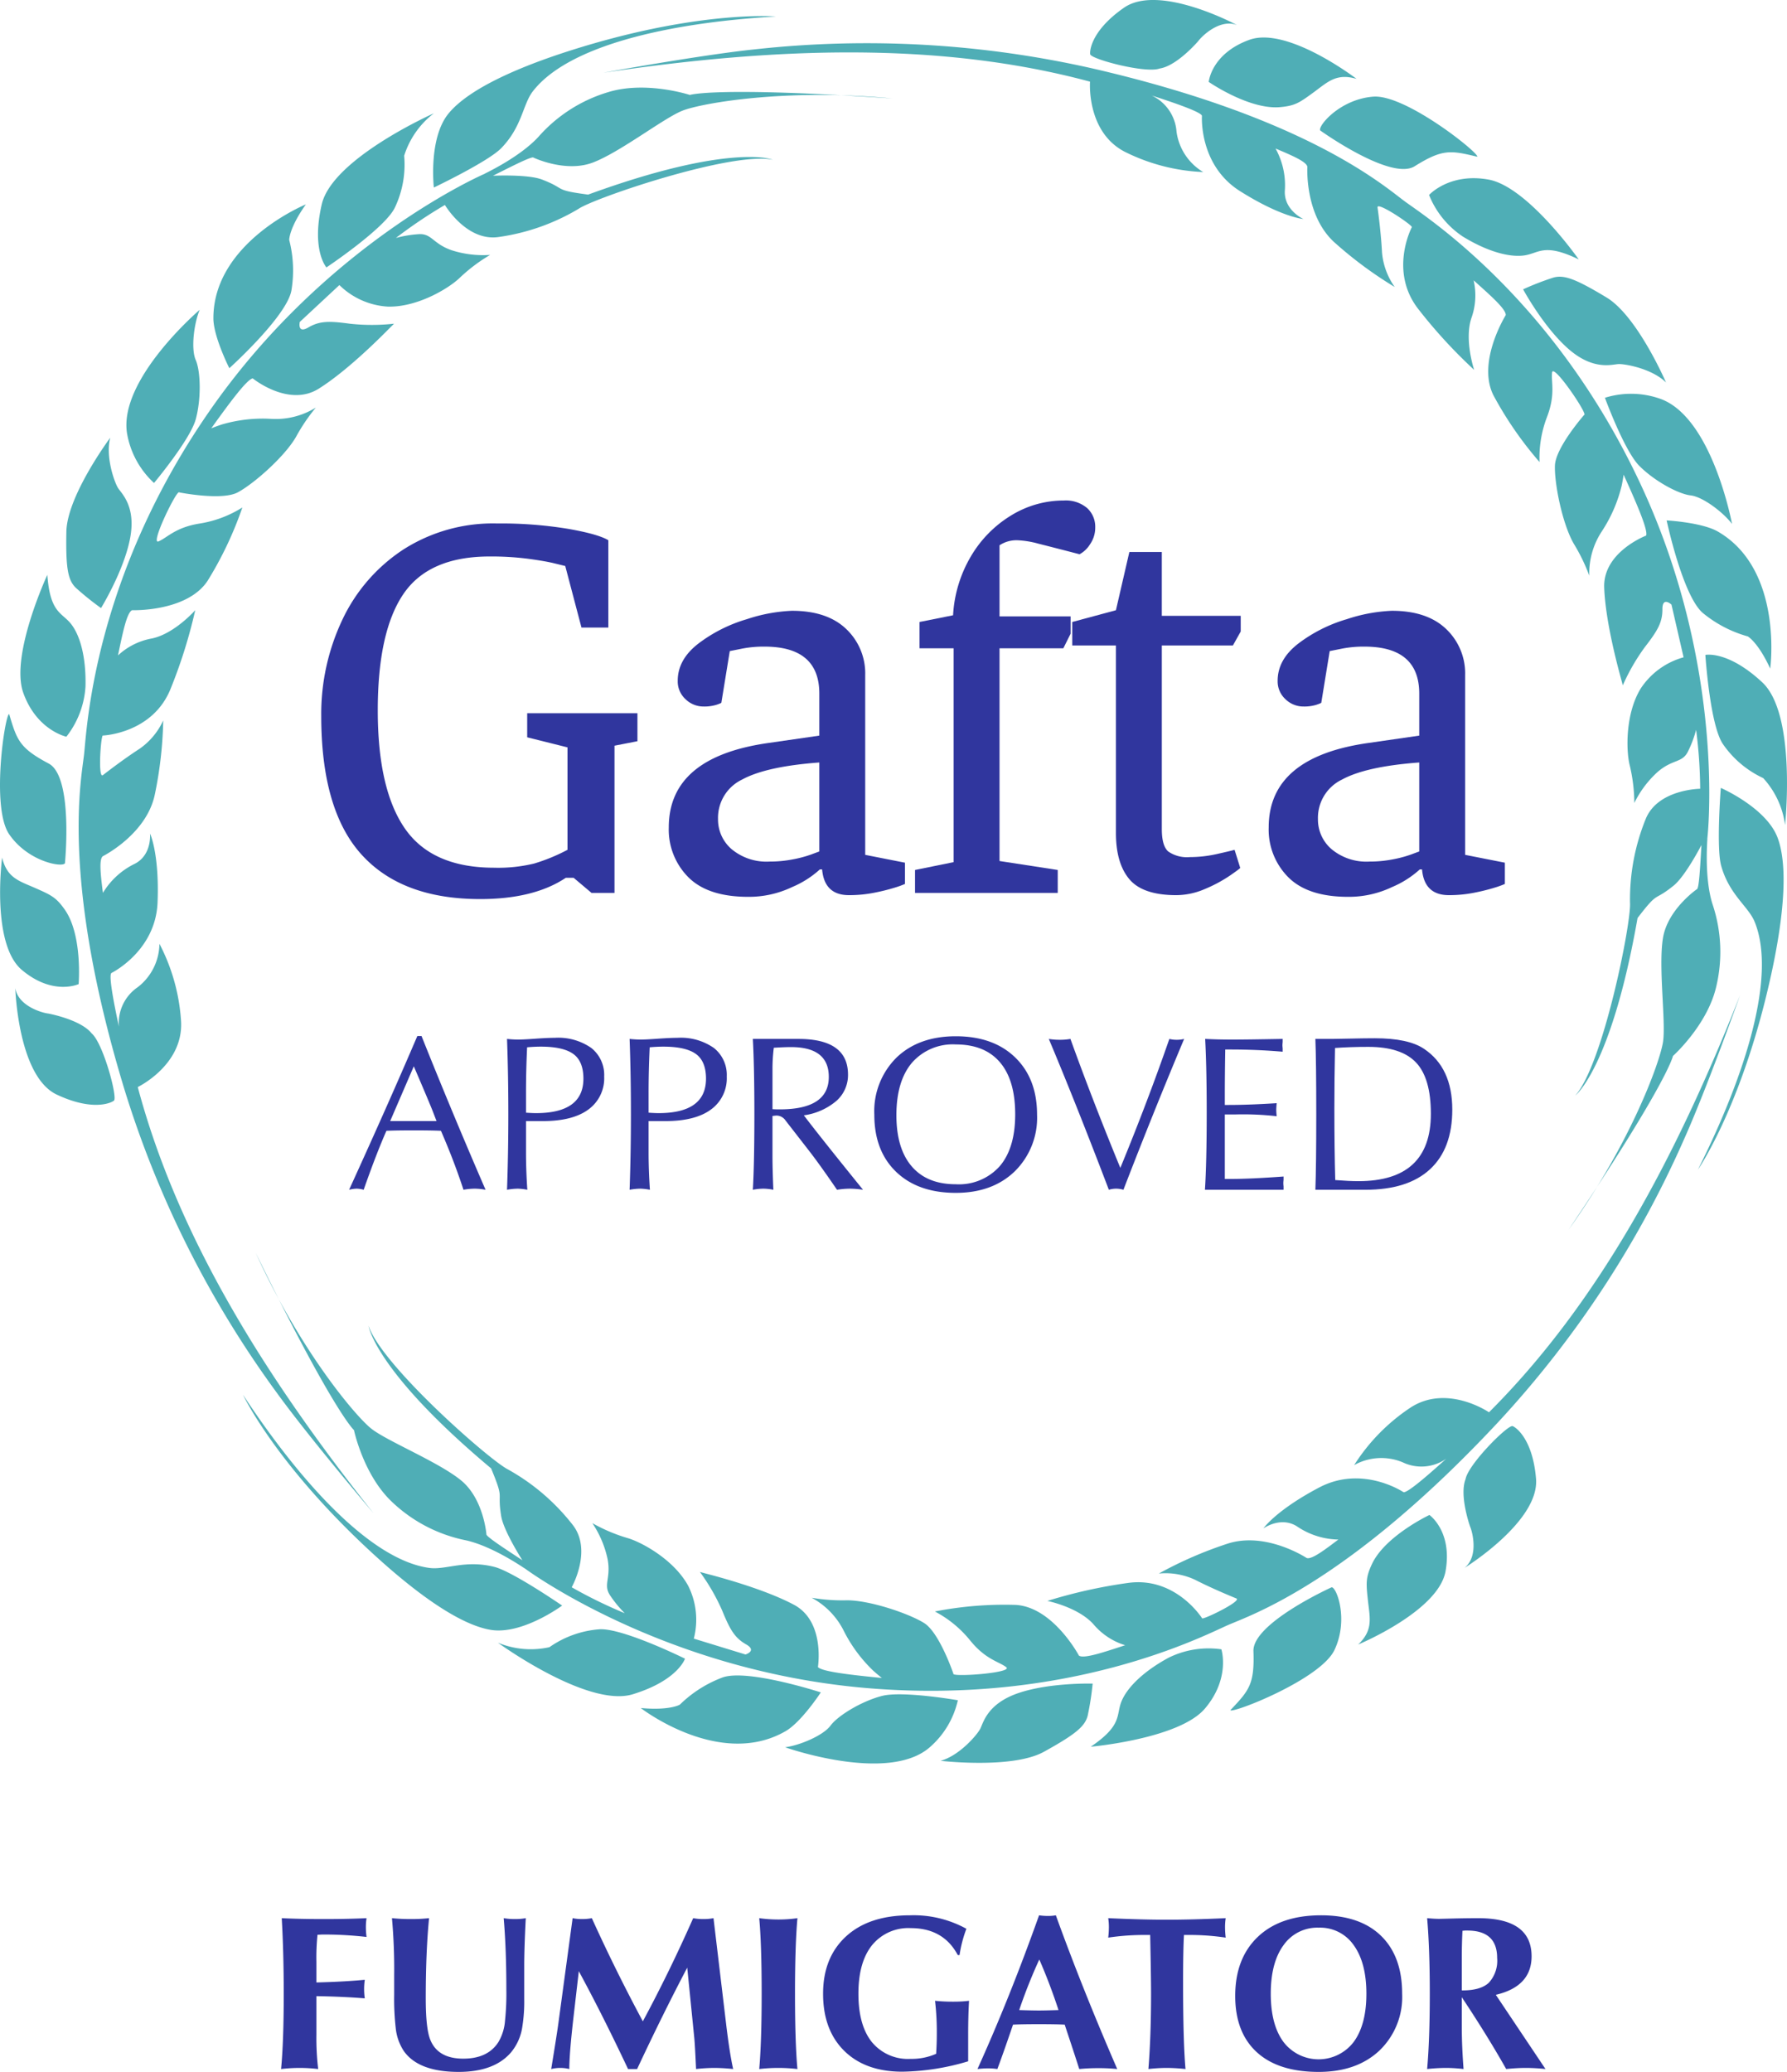
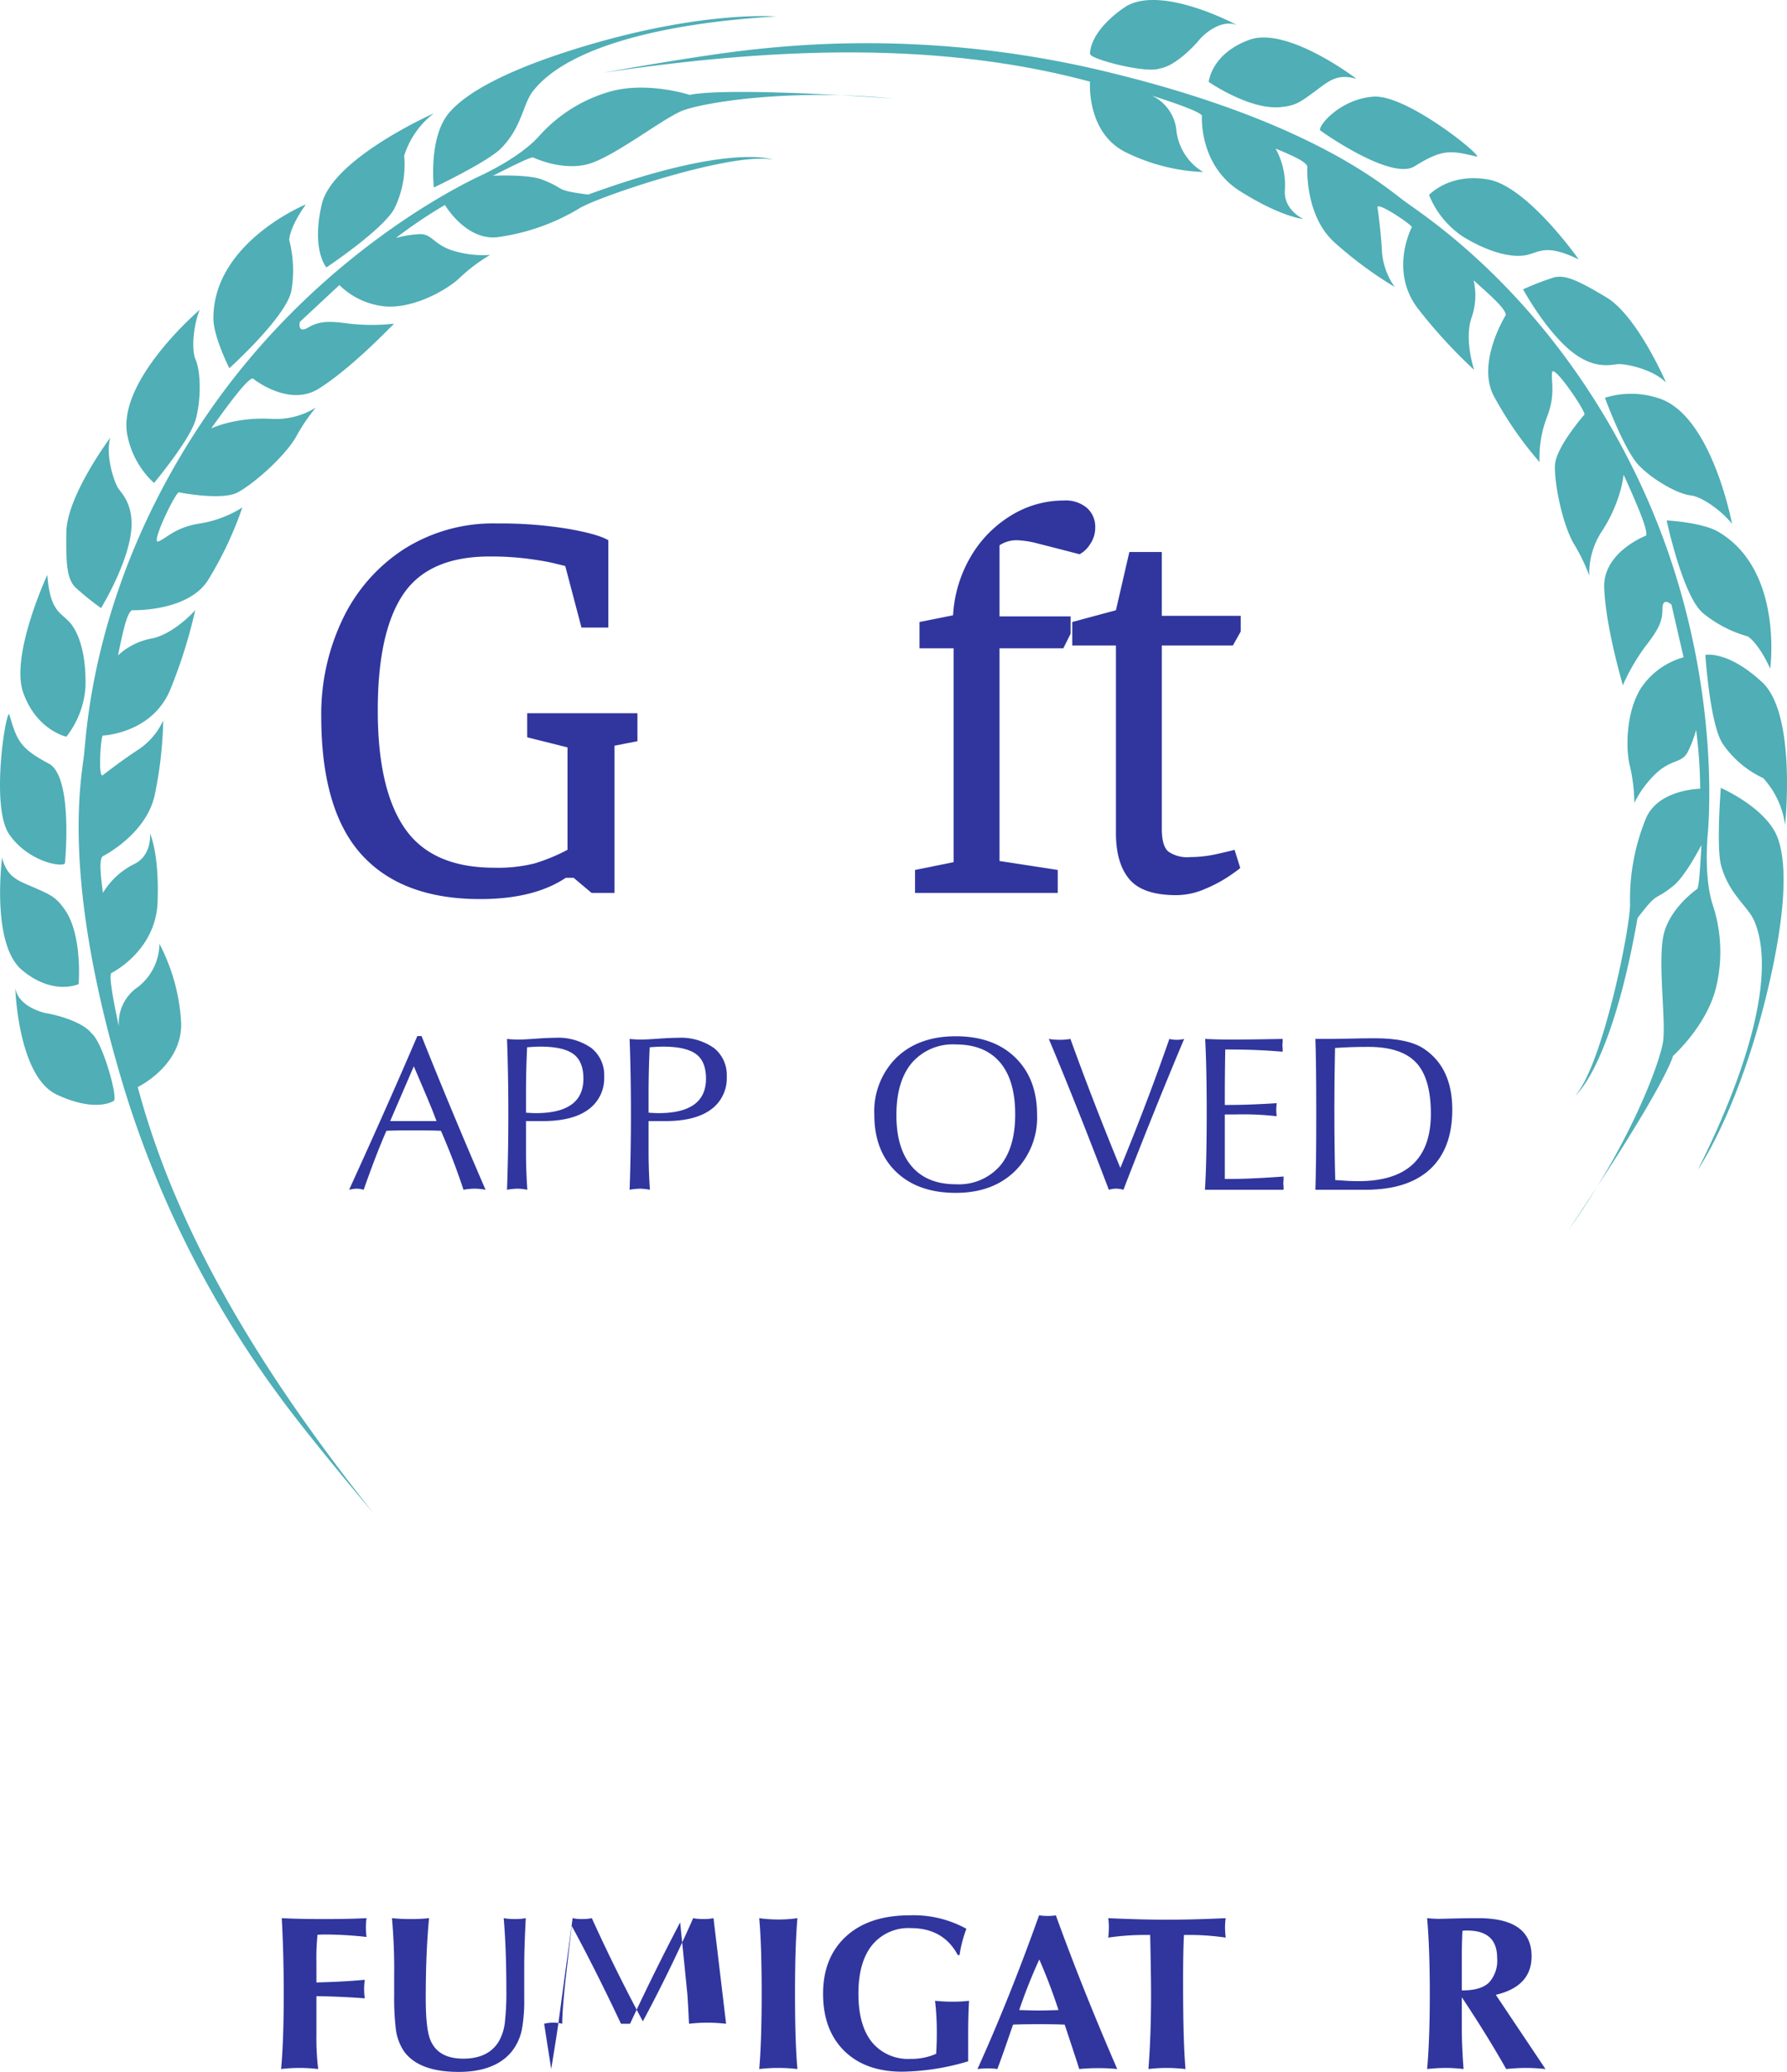
<svg xmlns="http://www.w3.org/2000/svg" viewBox="0 0 316.115 366.424">
  <defs>
    <style>.cd2dc338-a855-4161-bf99-cc40a3d8be1c{fill:#30369e;}.\35 2bd9131-556d-482c-b5d8-fb966f788273{fill:#4faeb6;}</style>
  </defs>
  <title>approvedAsset 1</title>
  <g id="f82ad879-08ff-4237-adb7-2e8d3376499f" data-name="Layer 2">
    <g id="a979989b-e956-4186-a452-b56de58c3048" data-name="Layer 2">
      <path class="cd2dc338-a855-4161-bf99-cc40a3d8be1c" d="M49.723,365.916q.469-4.922.469-13.32,0-7.148-.352-13.359,3.281.157,7.461.156,4.14,0,7.539-.156a10.292,10.292,0,0,0-.117,1.602,13.934,13.934,0,0,0,.117,1.719,66.266,66.266,0,0,0-7.086-.43H56.941q-.542.04-.774.039a39.236,39.236,0,0,0-.193,4.844v3.594q4.723-.117,8.555-.469a11.543,11.543,0,0,0,0,3.281q-3.79-.312-8.555-.391v6.797a45.558,45.558,0,0,0,.312,6.094,27.661,27.661,0,0,0-6.562,0Z" />
      <path class="cd2dc338-a855-4161-bf99-cc40a3d8be1c" d="M69.337,339.236a32.997,32.997,0,0,0,3.359.156A29.213,29.213,0,0,0,75.9,339.236q-.586,6.016-.586,14.18,0,5.273.781,7.266,1.327,3.398,5.859,3.398,4.336,0,6.211-2.93a8.682,8.682,0,0,0,1.172-3.789,46.161,46.161,0,0,0,.234-5.508q0-7.187-.469-12.617a11.382,11.382,0,0,0,1.953.156,10.56,10.56,0,0,0,1.953-.156q-.274,5.313-.273,8.477v5.781a28.163,28.163,0,0,1-.352,5.039,9.079,9.079,0,0,1-2.031,4.492q-2.969,3.398-9.219,3.398-7.071,0-9.688-3.672a9.064,9.064,0,0,1-1.445-4.102,45.928,45.928,0,0,1-.273-5.859v-3.438A100.703,100.703,0,0,0,69.337,339.236Z" />
-       <path class="cd2dc338-a855-4161-bf99-cc40a3d8be1c" d="M97.506,365.916q1.055-6.445,1.289-8.242l2.5-18.438a8.164,8.164,0,0,0,1.68.156,8.759,8.759,0,0,0,1.719-.156q4.219,9.297,9.023,18.242,4.648-8.632,8.906-18.242a9.59,9.59,0,0,0,1.797.156,9.213,9.213,0,0,0,1.797-.156l2.227,18.672q.624,5.235,1.25,8.008a32.569,32.569,0,0,0-3.32-.195,29.587,29.587,0,0,0-3.242.195q-.196-4.257-.312-5.469l-1.25-12.461q-4.375,8.32-8.867,17.93h-1.602q-4.493-9.53-8.711-17.305l-.938,8.125q-.743,6.445-.742,9.18a6.664,6.664,0,0,0-3.203,0Z" />
+       <path class="cd2dc338-a855-4161-bf99-cc40a3d8be1c" d="M97.506,365.916q1.055-6.445,1.289-8.242l2.5-18.438a8.164,8.164,0,0,0,1.68.156,8.759,8.759,0,0,0,1.719-.156q4.219,9.297,9.023,18.242,4.648-8.632,8.906-18.242a9.59,9.59,0,0,0,1.797.156,9.213,9.213,0,0,0,1.797-.156l2.227,18.672a32.569,32.569,0,0,0-3.32-.195,29.587,29.587,0,0,0-3.242.195q-.196-4.257-.312-5.469l-1.25-12.461q-4.375,8.32-8.867,17.93h-1.602q-4.493-9.53-8.711-17.305l-.938,8.125q-.743,6.445-.742,9.18a6.664,6.664,0,0,0-3.203,0Z" />
      <path class="cd2dc338-a855-4161-bf99-cc40a3d8be1c" d="M134.307,365.916q.429-4.882.43-13.32,0-8.632-.43-13.359a25.123,25.123,0,0,0,3.398.234,23.732,23.732,0,0,0,3.359-.234q-.431,4.805-.43,13.359,0,8.672.43,13.32a29.325,29.325,0,0,0-6.758,0Z" />
      <path class="cd2dc338-a855-4161-bf99-cc40a3d8be1c" d="M171.265,364.549a42.46,42.46,0,0,1-11.645,1.836q-6.542,0-10.281-3.691-3.738-3.691-3.738-10.098,0-6.406,4.062-10.137,4.062-3.729,11.289-3.73a19.346,19.346,0,0,1,10,2.383,22.343,22.343,0,0,0-1.211,4.648h-.312q-2.54-4.765-8.32-4.766A8.276,8.276,0,0,0,154.273,344.002q-2.423,3.009-2.422,8.594,0,5.587,2.383,8.555a8.254,8.254,0,0,0,6.836,2.969,10.734,10.734,0,0,0,4.531-.898q.117-1.835.117-3.594a47.841,47.841,0,0,0-.312-5.781,29.881,29.881,0,0,0,3.203.156,22.794,22.794,0,0,0,2.812-.156q-.157,2.657-.156,6.094Z" />
      <path class="cd2dc338-a855-4161-bf99-cc40a3d8be1c" d="M172.911,365.916q5.663-12.5,10.898-27.188a11.06,11.06,0,0,0,1.562.117,7.674,7.674,0,0,0,1.406-.117q4.688,12.97,10.859,27.188a31.853,31.853,0,0,0-3.359-.156,33.28,33.28,0,0,0-3.359.156q-.899-2.812-2.578-7.852-1.523-.078-4.57-.078-3.047,0-4.57.078-1.837,5.391-2.773,7.852a10.848,10.848,0,0,0-1.68-.117A16.151,16.151,0,0,0,172.911,365.916Zm7.383-10.43q2.344.079,3.477.078,1.132,0,3.477-.078-1.523-4.648-3.398-8.945A92.721,92.721,0,0,0,180.294,355.486Z" />
      <path class="cd2dc338-a855-4161-bf99-cc40a3d8be1c" d="M203.15,365.916q.469-5.78.469-13.32,0-2.93-.156-10.391h-.82a43.497,43.497,0,0,0-6.602.469,16.151,16.151,0,0,0,.117-1.836,10.292,10.292,0,0,0-.117-1.602q6.094.274,10.391.273,4.374,0,10.391-.273a10.294,10.294,0,0,0-.117,1.602,16.153,16.153,0,0,0,.117,1.836,43.506,43.506,0,0,0-6.602-.469h-.781q-.157,2.812-.156,8.398,0,10.469.43,15.312a32.862,32.862,0,0,0-3.359-.195A29.292,29.292,0,0,0,203.15,365.916Z" />
-       <path class="cd2dc338-a855-4161-bf99-cc40a3d8be1c" d="M218.506,352.986q0-6.64,4.004-10.449,4.003-3.809,11.191-3.809,6.875,0,10.605,3.633,3.729,3.633,3.73,10.234a13.129,13.129,0,0,1-4.023,10.059q-4.024,3.771-10.742,3.77-7.148,0-10.957-3.496Q218.506,359.433,218.506,352.986Zm6.289-.391q0,5.508,2.266,8.555a7.814,7.814,0,0,0,12.383,0q2.265-3.047,2.266-8.555,0-5.546-2.305-8.672a7.212,7.212,0,0,0-6.133-3.008,7.288,7.288,0,0,0-6.211,3.086Q224.795,347.088,224.796,352.596Z" />
      <path class="cd2dc338-a855-4161-bf99-cc40a3d8be1c" d="M252.456,365.916q.469-5.234.469-13.32,0-7.969-.469-13.359,1.289.117,2.109.117.195,0,2.52-.059,2.323-.059,4.434-.059,9.413,0,9.414,6.738,0,5.335-6.328,6.815l8.789,13.126a33.806,33.806,0,0,0-3.477-.195q-1.523,0-3.477.195-3.398-6.015-7.852-12.695v5.273q0,3.36.312,7.422a27.548,27.548,0,0,0-3.164-.195A32.271,32.271,0,0,0,252.456,365.916Zm6.133-13.906h.155q3.183,0,4.639-1.367a5.759,5.759,0,0,0,1.456-4.375q0-4.843-5.279-4.844h-.428a3.126,3.126,0,0,1-.427.039q-.117,2.383-.116,4.727Z" />
      <path class="cd2dc338-a855-4161-bf99-cc40a3d8be1c" d="M93.258,130.394v-4.257h19.503V131.087l-4.059.792v26.037h-4.059l-3.169-2.673h-1.386Q94.447,159.006,84.943,159.005q-13.862,0-20.988-7.871-7.128-7.87-7.128-24.502a38.879,38.879,0,0,1,3.712-16.979,30.226,30.226,0,0,1,10.742-12.424,29.435,29.435,0,0,1,16.632-4.653,73.741,73.741,0,0,1,12.523.94q5.395.942,7.178,2.029v15.444h-4.752l-2.871-10.89q-.397-.097-2.029-.495-1.633-.394-4.604-.792a51.51,51.51,0,0,0-6.732-.396q-10.792,0-15.295,6.683-4.506,6.683-4.504,20.542,0,13.959,4.801,20.889,4.801,6.93,15.791,6.93a26.976,26.976,0,0,0,7.078-.742,32.337,32.337,0,0,0,5.891-2.426V132.176Z" />
-       <path class="cd2dc338-a855-4161-bf99-cc40a3d8be1c" d="M121.769,155.144a11.934,11.934,0,0,1-3.465-8.811q0-12.474,17.722-14.949l8.909-1.287V122.672q0-8.316-9.701-8.316a20.07,20.07,0,0,0-3.911.347q-1.733.348-2.228.445l-1.484,9.108q0,.1-.892.396a7.319,7.319,0,0,1-2.276.297,4.52,4.52,0,0,1-3.168-1.287,4.256,4.256,0,0,1-1.387-3.267q0-3.761,3.663-6.583a26.458,26.458,0,0,1,8.563-4.307,28.9,28.9,0,0,1,7.97-1.485q6.237,0,9.603,3.217a10.817,10.817,0,0,1,3.366,8.167v31.779l7.029,1.386v3.762a15.987,15.987,0,0,1-1.782.644,35.058,35.058,0,0,1-3.563.891,22.703,22.703,0,0,1-4.555.445q-4.356,0-4.752-4.554h-.396a17.12,17.12,0,0,1-4.9,3.119,17.765,17.765,0,0,1-7.771,1.732Q125.235,158.609,121.769,155.144Zm18.514-3.168a21.015,21.015,0,0,0,3.168-.842q1.188-.445,1.484-.544V134.849q-9.406.694-13.661,3.02a7.501,7.501,0,0,0-4.258,6.979,6.902,6.902,0,0,0,2.426,5.346,9.636,9.636,0,0,0,6.683,2.178A21.134,21.134,0,0,0,140.283,151.976Z" />
      <path class="cd2dc338-a855-4161-bf99-cc40a3d8be1c" d="M161.865,153.857l6.831-1.386V114.653h-6.039v-4.653l5.939-1.188a22.917,22.917,0,0,1,3.168-10.444,20.766,20.766,0,0,1,7.128-7.227,17.74,17.74,0,0,1,9.307-2.624,5.811,5.811,0,0,1,4.108,1.336,4.463,4.463,0,0,1,1.436,3.416,5.126,5.126,0,0,1-.94,3.02,4.891,4.891,0,0,1-1.832,1.732q-4.951-1.285-7.326-1.881A16.358,16.358,0,0,0,179.981,95.546a5.428,5.428,0,0,0-3.168.891v12.573h12.573v3.069l-1.287,2.574H176.813V152.273L187.11,153.857v4.059H161.865Z" />
      <path class="cd2dc338-a855-4161-bf99-cc40a3d8be1c" d="M189.682,114.158v-4.158l7.722-2.079,2.376-10.296h5.742v11.286h13.959v2.772l-1.386,2.475H205.522V146.63q0,2.97,1.139,3.96a5.797,5.797,0,0,0,3.812.99,21.862,21.862,0,0,0,4.802-.544q2.424-.543,3.118-.743l.99,3.168q.196,0-1.732,1.336a25.022,25.022,0,0,1-4.505,2.426,12.914,12.914,0,0,1-5.049,1.089q-5.94,0-8.316-2.821-2.376-2.822-2.376-8.167v-33.165Z" />
-       <path class="cd2dc338-a855-4161-bf99-cc40a3d8be1c" d="M227.894,155.144a11.934,11.934,0,0,1-3.465-8.811q0-12.474,17.722-14.949l8.909-1.287V122.672q0-8.316-9.701-8.316a20.07,20.07,0,0,0-3.911.347q-1.733.348-2.228.445l-1.484,9.108q0,.1-.892.396a7.319,7.319,0,0,1-2.276.297,4.52,4.52,0,0,1-3.168-1.287,4.256,4.256,0,0,1-1.387-3.267q0-3.761,3.663-6.583a26.458,26.458,0,0,1,8.563-4.307,28.9,28.9,0,0,1,7.97-1.485q6.237,0,9.603,3.217a10.817,10.817,0,0,1,3.366,8.167v31.779l7.029,1.386v3.762a15.987,15.987,0,0,1-1.782.644,35.058,35.058,0,0,1-3.563.891,22.703,22.703,0,0,1-4.555.445q-4.356,0-4.752-4.554h-.396a17.12,17.12,0,0,1-4.9,3.119,17.765,17.765,0,0,1-7.771,1.732Q231.36,158.609,227.894,155.144Zm18.514-3.168a21.015,21.015,0,0,0,3.168-.842q1.188-.445,1.484-.544V134.849q-9.406.694-13.661,3.02a7.501,7.501,0,0,0-4.258,6.979,6.902,6.902,0,0,0,2.426,5.346,9.636,9.636,0,0,0,6.683,2.178A21.134,21.134,0,0,0,246.408,151.976Z" />
      <path class="cd2dc338-a855-4161-bf99-cc40a3d8be1c" d="M61.754,210.416q6.914-15.139,12.07-27.188H74.567q5.468,13.673,11.328,27.188a10.633,10.633,0,0,0-1.914-.195,11.437,11.437,0,0,0-1.992.195q-1.446-4.414-3.32-8.867l-.664-1.562q-1.603-.078-4.805-.078-3.243,0-4.844.078-1.837,4.181-4.023,10.43a4.578,4.578,0,0,0-1.289-.195A6.43,6.43,0,0,0,61.754,210.416Zm7.266-12.148h8.203l-.664-1.719q-.508-1.327-3.359-7.969Z" />
      <path class="cd2dc338-a855-4161-bf99-cc40a3d8be1c" d="M89.689,210.416q.234-6.445.234-13.32,0-7.148-.234-13.359a19.083,19.083,0,0,0,1.914.117q.938,0,3.105-.156,2.168-.155,3.418-.156a10.206,10.206,0,0,1,6.484,1.802,6.091,6.091,0,0,1,2.266,5.053,6.806,6.806,0,0,1-2.781,5.815q-2.782,2.057-8.069,2.057H93.048V203.836q0,3.076.234,6.58a10.311,10.311,0,0,0-1.641-.195A11.262,11.262,0,0,0,89.689,210.416Zm3.359-13.633q1.172.079,1.758.078,8.398,0,8.398-6.094,0-3.085-1.797-4.375-1.797-1.289-5.742-1.289-1.134,0-2.422.117-.196,4.219-.195,8.047Z" />
      <path class="cd2dc338-a855-4161-bf99-cc40a3d8be1c" d="M111.374,210.416q.234-6.445.234-13.32,0-7.148-.234-13.359a19.083,19.083,0,0,0,1.914.117q.938,0,3.105-.156,2.168-.155,3.418-.156a10.206,10.206,0,0,1,6.484,1.802,6.091,6.091,0,0,1,2.266,5.053,6.806,6.806,0,0,1-2.781,5.815q-2.782,2.057-8.069,2.057H114.733V203.836q0,3.076.234,6.58a10.311,10.311,0,0,0-1.641-.195A11.262,11.262,0,0,0,111.374,210.416Zm3.359-13.633q1.172.079,1.758.078,8.398,0,8.398-6.094,0-3.085-1.797-4.375-1.797-1.289-5.742-1.289-1.134,0-2.422.117-.196,4.219-.195,8.047Z" />
-       <path class="cd2dc338-a855-4161-bf99-cc40a3d8be1c" d="M133.174,210.416q.272-4.531.273-13.32,0-8.476-.273-13.359h8.047q8.789,0,8.789,6.31a6.093,6.093,0,0,1-2.012,4.616,11.289,11.289,0,0,1-5.801,2.589q2.773,3.662,10.469,13.165a15.736,15.736,0,0,0-2.338-.195,14.769,14.769,0,0,0-2.261.195q-3.078-4.491-4.87-6.797l-4.248-5.469a1.935,1.935,0,0,0-1.559-.859,6.461,6.461,0,0,0-.74.078v7.148q0,2.266.156,5.898a9.242,9.242,0,0,0-1.797-.195A10.292,10.292,0,0,0,133.174,210.416Zm3.477-14.258q.467.04,1.284.039,8.676,0,8.677-5.742,0-5.273-6.692-5.273-1.167,0-3.035.117a29.863,29.863,0,0,0-.233,3.984Z" />
      <path class="cd2dc338-a855-4161-bf99-cc40a3d8be1c" d="M169.078,210.963q-6.68,0-10.547-3.711-3.867-3.71-3.867-10.117a13.348,13.348,0,0,1,3.926-10.098q3.926-3.769,10.488-3.77,6.64,0,10.508,3.75,3.867,3.75,3.867,10.117a13.294,13.294,0,0,1-3.945,10.02Q175.561,210.963,169.078,210.963Zm0-1.523a9.668,9.668,0,0,0,7.773-3.197q2.733-3.199,2.734-9.166,0-6.044-2.695-9.204-2.695-3.158-7.812-3.159a9.585,9.585,0,0,0-7.773,3.257q-2.735,3.256-2.734,9.263,0,5.889,2.715,9.048Q163.999,209.44,169.078,209.44Z" />
      <path class="cd2dc338-a855-4161-bf99-cc40a3d8be1c" d="M196.153,210.416q-5.899-15.469-10.625-26.68a11.13,11.13,0,0,0,1.914.156,10.313,10.313,0,0,0,1.914-.156q3.945,10.938,8.828,22.812,4.805-11.679,8.672-22.812a4.982,4.982,0,0,0,1.289.156,5.153,5.153,0,0,0,1.328-.156q-5.391,12.813-10.742,26.68a4.352,4.352,0,0,0-2.578,0Z" />
      <path class="cd2dc338-a855-4161-bf99-cc40a3d8be1c" d="M213.15,210.416q.312-4.805.312-13.633,0-7.969-.273-13.047,2.227.117,4.766.117,2.616,0,8.945-.117v.547q-.04.391-.039.586c0,.104.013.287.039.547v.586q-4.453-.39-9.258-.391h-.898q-.079,4.649-.078,8.242v1.562h.703q3.593,0,8.477-.312-.079.782-.078,1.211a10.396,10.396,0,0,0,.078,1.094,52.648,52.648,0,0,0-7.352-.312h-1.828V208.502h.98q3.527,0,9.41-.43v.586q-.04.391-.039.586,0,.196.039.586v.586H213.15Z" />
      <path class="cd2dc338-a855-4161-bf99-cc40a3d8be1c" d="M232.686,210.416q.155-4.179.156-13.32,0-9.375-.156-13.359h2.93q.781,0,3.301-.059,2.52-.059,4.277-.059,5.937,0,8.711,1.869,5,3.35,5,10.75,0,6.895-3.926,10.536-3.926,3.643-11.465,3.642h-8.828Zm3.516-1.719q2.461.196,4.102.195,12.812,0,12.812-11.914,0-6.289-2.617-9.062-2.618-2.773-8.438-2.773-3.164,0-5.898.195-.117,5.43-.117,10.703Q236.046,203.19,236.202,208.697Z" />
      <path class="52bd9131-556d-482c-b5d8-fb966f788273" d="M49.038,246.416a180.964,180.964,0,0,1-27-53.667c-11.333-37.167-7.667-54.833-7.167-59.333s1.667-31.417,22.5-61.167c20.746-29.625,48.333-41.5,48.333-41.5-.284.077,5.975-2.725,9.5-6.5a26.53,26.53,0,0,1,12.5-7.989c6.667-1.989,14.333.533,14.333.533s4.5-1.544,35.833.623c-18.833-1.833-33.833.833-37.167,2.167s-11,7.333-15.833,9.167-10.5-.878-10.5-.878c-.278-.281-3.861,1.554-7.167,3.211,0,0,6.157-.294,8.667.667,4.448,1.703,1.868,1.835,8.167,2.667,25.211-9.2,32.698-6.178,32.667-6.167-7.167-1.5-31.333,6.667-34.333,8.667a37.803,37.803,0,0,1-14.167,5c-5.667.833-9.5-5.667-9.5-5.667a84.764,84.764,0,0,0-8.667,5.833,20.426,20.426,0,0,1,4-.667c2.333-.167,2.5,1.667,5.833,2.833a18.164,18.164,0,0,0,6.833.833,29.409,29.409,0,0,0-5.5,4.167c-2.033,1.884-7.5,5.125-12.618,4.975a13.327,13.327,0,0,1-8.549-3.808l-7,6.516s-.5,2.151,1.5.984,3.667-1.167,7.333-.667a35.986,35.986,0,0,0,7.833,0l-.833.833c-.833.833-7.167,7.333-12.5,10.667S44.705,66.916,44.705,66.916c-1.074.218-4.123,4.365-7.333,8.833,0,0,.833-.333,1.833-.667a25.752,25.752,0,0,1,8.833-1,13.444,13.444,0,0,0,7.833-2,32.496,32.496,0,0,0-3.5,5.167c-2,3.5-7.5,8.333-10.324,9.833s-10.343,0-10.343,0c-.385-.617-5.22,9.314-3.667,8.667,1.539-.641,3-2.5,7.333-3.167a20.038,20.038,0,0,0,7.5-2.833,64.046,64.046,0,0,1-6.167,13c-3.667,5.5-13.333,5.167-13.333,5.167-.975.424-1.728,4.356-2.5,8a11.859,11.859,0,0,1,6-3c4-.833,7.667-5,7.667-5A89.386,89.386,0,0,1,30.205,121.749c-3.167,8-12,8.333-12,8.333-.352-.167-.927,7.718,0,7,.834-.645,3.667-2.833,6.5-4.667a12.385,12.385,0,0,0,4.167-5,70.408,70.408,0,0,1-1.5,13.167c-1.5,7-9.167,10.833-9.167,10.833-.753.536-.373,3.526,0,6.5a13.383,13.383,0,0,1,5.667-5.167c3.048-1.585,2.667-5.333,2.667-5.333s1.667,3.5,1.333,12.167-8.167,12.5-8.167,12.5c-.438.37.143,3.969,1.333,9.5a7.664,7.664,0,0,1,3.333-7,9.839,9.839,0,0,0,3.833-7.667,34.158,34.158,0,0,1,3.833,13.833c.333,7.667-7.667,11.5-7.667,11.5,7.098,26.621,22.624,51.368,41.667,75.333C66.038,267.583,54.705,254.249,49.038,246.416ZM2.705,174.749s.455,15.594,7.333,18.833c6.989,3.291,10.252,1.12,10.167,1,.502-.964-2.012-10.163-4-11.833-1.958-2.458-7.667-3.5-7.667-3.5C7.559,179.15,3.211,177.965,2.705,174.749ZM.372,151.666s-2,15.25,3.5,19.875,10.04,2.5,10.04,2.5.71-8.625-2.424-13.125c-1.526-2.191-2.395-2.604-5.255-3.864S1.247,155.291.372,151.666Zm1.25-25.375c-.706-.112-3.266,16.49,0,21.25,3.365,4.903,9.463,5.91,9.866,5.125-0.0.003,1.515-15.297-2.866-17.625C3.448,132.292,2.992,130.92,1.622,126.291Zm6.75-24.625s-6.625,14.25-4.25,20.875,7.619,7.75,7.619,7.75a15.978,15.978,0,0,0,3.381-8.875c.125-5-.875-8.875-2.5-11S8.872,108.541,8.372,101.666Zm11.125-24.25s-7.637,10.25-7.756,16.625.256,8.5,1.631,9.875a50.135,50.135,0,0,0,4.5,3.625s4-6.5,5.125-12.25-1.5-8-2.125-9S18.622,80.791,19.497,77.416Zm15.829-22.625s-14.529,12.393-12.829,22a15.5,15.5,0,0,0,4.75,8.625s6.375-7.625,7.375-11.25.875-8.5,0-10.5S34.326,57.166,35.326,54.791Zm18.776-18.642s-16.355,6.685-16.355,20.142c0,3.25,2.822,8.826,2.822,8.826S50.671,56.025,51.546,51.4a21.589,21.589,0,0,0-.384-8.959S51.102,40.399,54.102,36.149Zm22.645-16.108s-17.958,7.965-19.833,16.108.833,11.143.833,11.143,10.432-6.958,12.125-10.625a17.693,17.693,0,0,0,1.625-9.125A15.201,15.201,0,0,1,76.747,20.041Zm60.5-17.125S124.29,1.813,102.843,8.331c-10.971,3.335-19.846,7.335-23.471,11.71s-2.625,13.125-2.625,13.125,9.571-4.563,11.899-6.942c3.726-3.808,3.817-7.742,5.601-10.058C100.43,8.14,117.944,4.039,137.247,2.916Z" />
      <path class="52bd9131-556d-482c-b5d8-fb966f788273" d="M133.581,8.721a180.965,180.965,0,0,1,59.977,3.451c37.854,8.768,51.32,20.777,54.968,23.46s26.374,17.152,41.722,50.069c15.283,32.779,11.773,62.608,11.773,62.608.076-.284-.628,6.538.879,11.477a26.53,26.53,0,0,1,.669,14.82c-1.61,6.768-7.628,12.147-7.628,12.147s-.913,4.669-18.456,30.721c11.004-15.393,16.195-29.717,16.707-33.271s-.851-13.193-.022-18.295,6.01-8.654,6.01-8.654c.382-.101.585-4.121.802-7.812,0,0-2.824,5.479-4.911,7.172-3.699,3-2.523.701-6.393,5.739-4.638,26.433-10.999,31.406-10.993,31.374,4.882-5.457,9.893-30.469,9.661-34.067a37.804,37.804,0,0,1,2.753-14.769c2.112-5.324,9.658-5.394,9.658-5.394a84.764,84.764,0,0,0-.719-10.422,20.426,20.426,0,0,1-1.423,3.797c-1.022,2.104-2.693,1.332-5.37,3.635a18.164,18.164,0,0,0-4.138,5.501,29.41,29.41,0,0,0-.858-6.846c-.615-2.703-.688-9.058,2.001-13.415a13.327,13.327,0,0,1,7.572-5.499l-2.143-9.32s-1.613-1.508-1.602.807-.823,3.759-3.089,6.684a35.986,35.986,0,0,0-3.917,6.784l-.305-1.138c-.305-1.138-2.768-9.873-2.988-16.159s7.421-9.187,7.421-9.187c.349-1.039-1.718-5.753-3.983-10.768,0,0-.128.888-.339,1.921a25.753,25.753,0,0,1-3.551,8.15,13.444,13.444,0,0,0-2.185,7.784,32.496,32.496,0,0,0-2.724-5.614c-2.031-3.482-3.467-10.662-3.354-13.858s5.171-8.957,5.171-8.957c.727-.025-5.456-9.178-5.672-7.509-.215,1.653.665,3.848-.924,7.934A20.038,20.038,0,0,0,272.341,81.714a64.046,64.046,0,0,1-8.175-11.84c-2.93-5.925,2.192-14.13,2.192-14.13.12-1.056-2.908-3.675-5.678-6.165a11.859,11.859,0,0,1-.402,6.696c-1.278,3.881.497,9.14.497,9.14A89.386,89.386,0,0,1,250.962,54.744c-5.345-6.742-1.217-14.559-1.217-14.559.321-.221-6.22-4.662-6.062-3.5.142,1.044.62,4.592.791,7.963a12.385,12.385,0,0,0,2.247,6.108,70.408,70.408,0,0,1-10.653-7.882c-5.312-4.799-4.799-13.355-4.799-13.355-.088-.92-2.867-2.086-5.629-3.25a13.383,13.383,0,0,1,1.641,7.491c-.151,3.433,3.285,4.976,3.285,4.976s-3.864-.307-11.203-4.929-6.742-13.323-6.742-13.323c-.101-.564-3.509-1.861-8.894-3.595a7.664,7.664,0,0,1,4.396,6.387,9.839,9.839,0,0,0,4.723,7.153,34.157,34.157,0,0,1-13.897-3.597c-6.806-3.545-6.126-12.39-6.126-12.39-26.603-7.164-55.798-6.092-86.074-1.582C106.75,12.86,123.964,9.712,133.581,8.721Zm85.232-4.293s-13.733-7.403-19.977-3.066c-6.344,4.407-6.096,8.319-5.949,8.305.584.916,9.807,3.339,12.248,2.453,3.108-.467,6.864-4.89,6.864-4.89C212.574,6.432,215.775,3.259,218.813,4.429Zm21.157,9.521s-12.207-9.357-18.962-6.906-7.185,7.445-7.185,7.445,7.114,4.928,12.579,4.463c2.66-.226,3.452-.772,5.974-2.619S236.393,12.895,239.97,13.95Zm21.35,13.77c.45-.555-12.648-11.074-18.403-10.625-5.929.462-9.849,5.24-9.371,5.981-.002-.001,12.491,8.96,16.697,6.331C255.211,26.301,256.627,26.592,261.32,27.72Zm17.951,18.158s-9.028-12.862-15.953-14.118S252.797,34.483,252.797,34.483a15.978,15.978,0,0,0,5.995,7.366c4.268,2.608,8.123,3.68,10.776,3.335S273.067,42.873,279.271,45.878ZM294.71,67.637s-5.058-11.739-10.52-15.03-7.489-4.028-9.368-3.525a50.137,50.137,0,0,0-5.389,2.085s3.629,6.714,8.046,10.563,7.678,2.701,8.857,2.66S292.225,65.192,294.71,67.637ZM306.389,92.658s-3.468-18.778-12.638-22.11a15.5,15.5,0,0,0-9.844-.199s3.416,9.333,6.055,12.012,6.924,5.008,9.093,5.25S304.833,90.605,306.389,92.658Zm6.757,25.582s2.388-17.506-9.266-24.235c-2.815-1.625-9.054-1.969-9.054-1.969s2.823,13.295,6.391,16.365a21.589,21.589,0,0,0,7.951,4.147S310.966,113.517,313.146,118.24Zm2.627,27.665s2.081-19.535-4.033-25.23-10.066-4.85-10.066-4.85.809,12.514,3.139,15.813a17.693,17.693,0,0,0,7.09,5.97A15.201,15.201,0,0,1,315.773,145.905Zm-15.419,60.957s7.434-10.669,12.512-32.502c2.598-11.169,3.571-20.855,1.595-26.182s-10.054-8.836-10.054-8.836-.833,10.57.063,13.776c1.435,5.131,4.796,7.176,5.91,9.88C314.238,172.366,309.032,189.584,300.354,206.862Z" />
-       <path class="52bd9131-556d-482c-b5d8-fb966f788273" d="M297.974,201.323a180.964,180.964,0,0,1-32.977,50.216c-26.521,28.398-43.654,34.056-47.801,35.873s-28.041,14.265-64.222,11.098C116.945,295.356,92.868,277.402,92.868,277.402c.209.208-5.348-3.812-10.379-4.977a26.53,26.53,0,0,1-13.169-6.831c-5.056-4.779-6.705-12.68-6.705-12.68s-3.587-3.125-17.377-31.344c7.829,17.227,17.638,28.884,20.46,31.104s11.851,5.86,15.855,9.129,4.49,9.532,4.49,9.532c-.104.381,3.276,2.567,6.364,4.601,0,0-3.333-5.185-3.756-7.839-.749-4.703.655-2.536-1.774-8.406-20.573-17.233-21.699-25.229-21.674-25.207,2.284,6.957,21.44,23.802,24.672,25.4a37.804,37.804,0,0,1,11.413,9.769c3.555,4.491-.157,11.061-.157,11.061a84.764,84.764,0,0,0,9.385,4.589,20.426,20.426,0,0,1-2.577-3.131c-1.311-1.937.193-2.998-.463-6.468a18.164,18.164,0,0,0-2.695-6.335,29.409,29.409,0,0,0,6.358,2.68c2.648.819,8.188,3.933,10.617,8.44a13.327,13.327,0,0,1,.976,9.308l9.143,2.804s2.113-.642.102-1.791-2.844-2.592-4.244-6.018a35.985,35.985,0,0,0-3.917-6.784l1.138.305c1.138.305,9.934,2.54,15.488,5.492s4.246,11.02,4.246,11.02c.725.821,5.841,1.388,11.317,1.934,0,0-.705-.555-1.494-1.254a25.752,25.752,0,0,1-5.283-7.15,13.444,13.444,0,0,0-5.649-5.784,32.497,32.497,0,0,0,6.224.448c4.031-.018,10.967,2.329,13.678,4.024s5.171,8.957,5.171,8.957c-.342.642,10.676-.136,9.339-1.158-1.324-1.012-3.665-1.348-6.409-4.768a20.038,20.038,0,0,0-6.204-5.079,64.046,64.046,0,0,1,14.342-1.16c6.596.425,11.141,8.964,11.141,8.964.855.632,4.636-.681,8.178-1.835a11.859,11.859,0,0,1-5.598-3.696c-2.722-3.047-8.163-4.14-8.163-4.14a89.386,89.386,0,0,1,14.147-3.164c8.512-1.258,13.217,6.226,13.217,6.226.031.389,7.147-3.056,6.062-3.5-.976-.399-4.287-1.759-7.291-3.296a12.385,12.385,0,0,0-6.413-1.108,70.407,70.407,0,0,1,12.153-5.284c6.812-2.201,13.965,2.522,13.965,2.522.841.384,3.24-1.44,5.629-3.25a13.383,13.383,0,0,1-7.308-2.324c-2.897-1.847-5.952.357-5.952.357s2.198-3.193,9.87-7.238,14.909.823,14.909.823c.539.195,3.366-2.108,7.561-5.905a7.664,7.664,0,0,1-7.729.613,9.839,9.839,0,0,0-8.556.514A34.157,34.157,0,0,1,249.605,248.879c6.473-4.122,13.793.89,13.793.89,19.506-19.457,33.175-45.277,44.407-73.751C307.805,176.018,301.925,192.499,297.974,201.323Zm-38.898,75.959s13.278-8.191,12.643-15.768c-.644-7.698-4.156-9.439-4.217-9.305-1.085.047-7.795,6.824-8.248,9.381-1.15,2.925.802,8.39.802,8.39C260.46,270.878,261.608,275.236,259.076,277.282Zm-18.824,13.562s14.207-5.893,15.462-12.969-2.855-9.945-2.855-9.945-7.825,3.697-10.155,8.662c-1.134,2.417-1.058,3.376-.719,6.483S242.953,288.275,240.252,290.845Zm-22.6,11.605c.256.668,15.914-5.417,18.403-10.625,2.564-5.365.386-11.15-.494-11.106.002-.001-14.005,6.337-13.831,11.294C221.935,297.868,220.975,298.949,217.651,302.45Zm-24.701,6.467s15.653-1.388,20.203-6.757,2.902-10.473,2.902-10.473a15.978,15.978,0,0,0-9.377,1.509c-4.393,2.392-7.248,5.195-8.276,7.665S198.654,305.046,192.95,308.917Zm-26.564,2.49s12.695,1.489,18.276-1.595,7.233-4.472,7.736-6.35a50.136,50.136,0,0,0,.889-5.71s-7.629-.214-13.171,1.687-6.178,5.299-6.732,6.34S169.747,310.477,166.387,311.407Zm-27.508-2.396s17.997,6.386,25.467.11a15.5,15.5,0,0,0,5.094-8.426s-9.791-1.708-13.43-.762-7.799,3.492-9.093,5.25S141.435,308.69,138.878,309.011Zm-25.533-6.939s13.967,10.821,25.621,4.093c2.815-1.625,6.233-6.857,6.233-6.857s-12.925-4.203-17.368-2.648a21.589,21.589,0,0,0-7.566,4.812S118.526,302.545,113.345,302.072Zm-25.272-11.557s15.877,11.57,23.866,9.122,9.233-6.293,9.233-6.293-11.242-5.556-15.264-5.188a17.693,17.693,0,0,0-8.715,3.155A15.201,15.201,0,0,1,88.073,290.515Zm-45.081-43.832s5.523,11.773,21.892,27.087c8.374,7.834,16.275,13.52,21.877,14.472s12.679-4.289,12.679-4.289-8.738-6.007-11.962-6.834c-5.161-1.323-8.613.565-11.511.178C65.925,275.955,53.617,262.837,42.993,246.683Z" />
    </g>
  </g>
</svg>